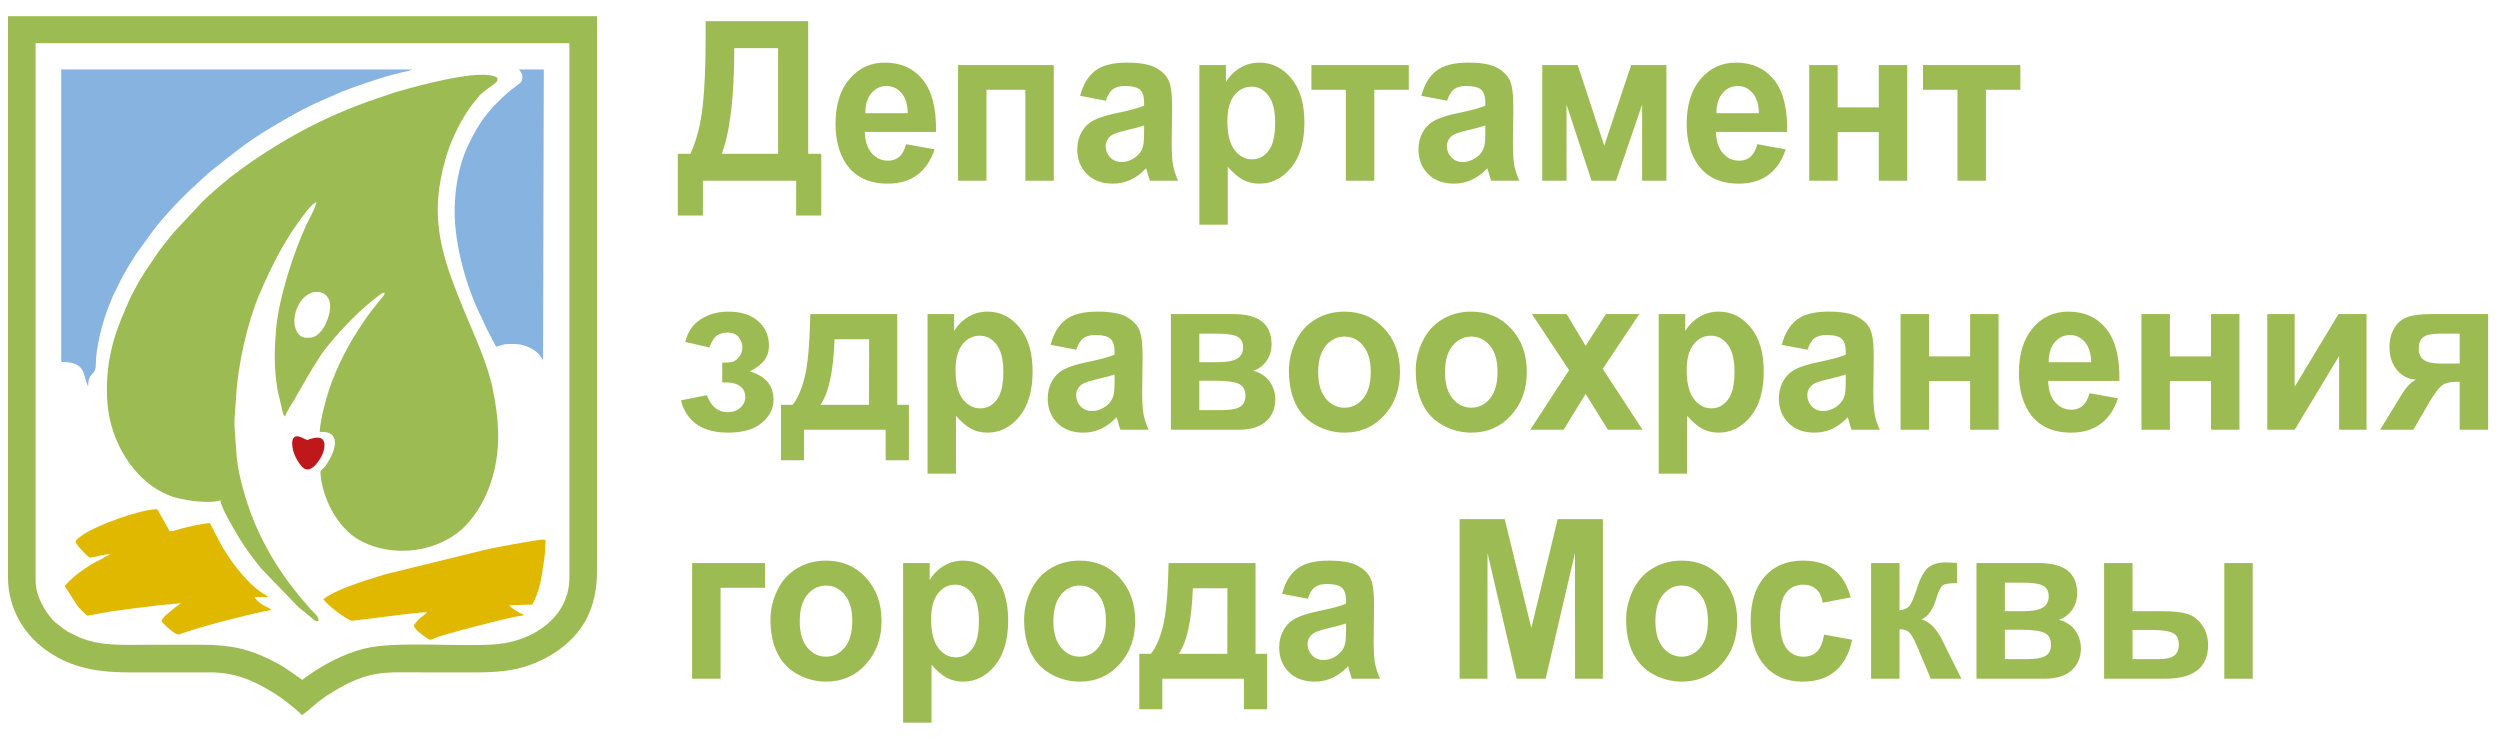
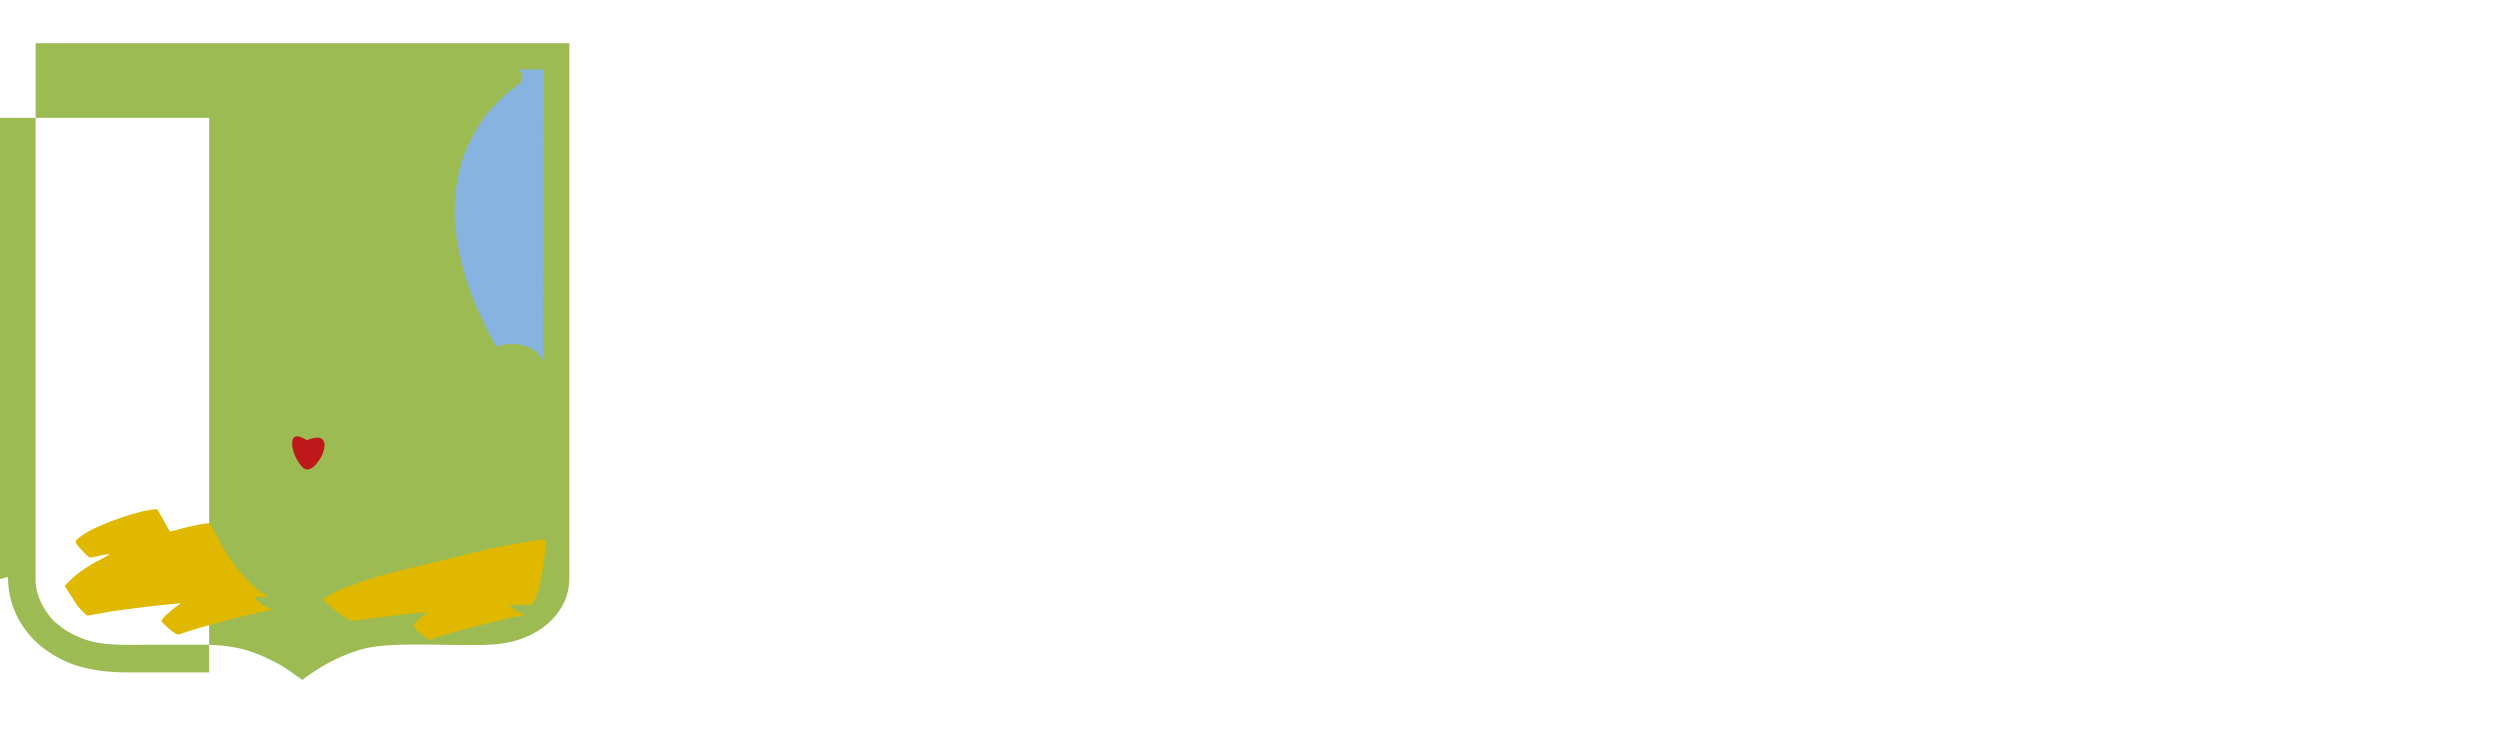
<svg xmlns="http://www.w3.org/2000/svg" xml:space="preserve" width="243.593mm" height="71.879mm" version="1.1" style="shape-rendering:geometricPrecision; text-rendering:geometricPrecision; image-rendering:optimizeQuality; fill-rule:evenodd; clip-rule:evenodd" viewBox="0 0 1209856 356999">
  <defs>
    <style type="text/css">
   
    .fil5 {fill:none}
    .fil1 {fill:#87B3E0}
    .fil0 {fill:#9CBC53}
    .fil3 {fill:#BE181B}
    .fil2 {fill:#E1B800}
    .fil4 {fill:#9CBC53;fill-rule:nonzero}
   
  </style>
  </defs>
  <g id="Слой_x0020_1">
    <g id="_1690388262656">
-       <path class="fil0" d="M149741 163444l-1673 0c-4973,0 -7665,-7964 -3691,-15737 4741,-9276 15402,-8058 15402,345 0,5676 -4061,15392 -10038,15392zm5019 45571c10655,-626 7600,8826 3963,14599 -507,804 -1195,1884 -1793,2568 -955,1089 -1215,833 -1877,2174 597,12383 8231,26876 18458,32778 16274,9393 39687,6369 52440,-7428 10126,-10955 15219,-27040 15138,-42747 -42,-8263 -1113,-15301 -2705,-23063 -2535,-12352 -9028,-25959 -13737,-37457 -8572,-20935 -15897,-39486 -11473,-63092 1342,-7161 3265,-14158 5819,-19944 3173,-7186 6927,-14108 12134,-19988 688,-776 580,-955 1355,-1656 2409,-2179 6192,-4619 7375,-5675 913,-816 895,-878 895,-2450 -7541,-5050 -40684,4543 -47443,6427 -3402,949 -7008,2298 -10569,3485 -25083,8363 -48353,20970 -69324,36743 -1442,1086 -2600,1944 -3914,3114 -745,664 -1089,847 -1835,1511 -3140,2796 -6410,5373 -9372,8362l-13754 14686c-590,731 -877,977 -1531,1815 -2612,3345 -5317,6466 -7683,10051 -3285,4979 -6826,9875 -9575,15186 -438,845 -747,1551 -1269,2411 -1003,1645 -1507,2831 -2311,4716 -4065,9524 -6792,15437 -8937,26196 -1615,8099 -1955,18190 -848,26225 1896,13768 9302,27768 20440,36107 3031,2270 5371,3461 8995,5059 5735,2527 20709,4288 24756,2347 891,3827 3237,7871 5125,11270 2717,4892 5558,9719 8877,14210 1960,2652 3731,5012 5816,7568l17911 18561 7348 6036c856,725 976,877 2436,910 498,-2353 -2592,-4364 -3966,-6072l-5116 -5926c-13777,-16916 -23080,-34193 -28398,-55922 -1199,-4901 -2119,-10218 -2340,-15393 -200,-4662 -1258,-12002 -575,-16975l571 -8128c772,-15615 5505,-36470 11623,-50613 5210,-12043 11017,-23856 18780,-34422 1714,-2335 6167,-8793 8417,-9317 -47,2091 -3807,8801 -4907,11154 -6081,13007 -13292,35539 -14510,49734 -937,10920 -1148,19208 676,30127l2271 9775c400,1476 375,2176 1413,2936 519,-2227 3548,-6679 4702,-8682 4027,-6996 8042,-14217 12495,-20965 953,-1442 1909,-2724 2983,-4043 4195,-5154 8199,-9578 12862,-14242 3904,-3903 8176,-7486 12550,-10872 867,-672 1148,-1057 2590,-1089 -392,1684 -1435,2457 -2389,3633 -953,1175 -1768,2127 -2676,3347 -900,1209 -1783,2190 -2628,3395 -893,1272 -1713,2388 -2613,3745 -1722,2594 -3222,4783 -4856,7523 -6508,10911 -11607,22433 -14551,34971 -598,2547 -1739,7969 -1739,10706z" />
-       <path class="fil0" d="M146395 329071c-4717,-3159 -7497,-5642 -13380,-8704 -12294,-6399 -21371,-8361 -35807,-8361 -7472,0 -14945,0 -22417,0 -17144,0 -27371,1052 -39261,-4907 -4398,-2203 -4936,-2887 -8206,-5512 -567,-455 -961,-645 -1473,-1204 -4349,-4753 -8612,-12037 -8612,-19494l0 -259985 258312 0 0 258646c0,18592 -16718,30424 -34768,32153 -17064,1634 -49307,-1747 -64680,2239 -9731,2523 -18475,7091 -26498,12650 -833,577 -2771,1880 -3210,2479zm-142540 -49855c0,15868 8313,27867 17494,34704 10625,7912 22386,11472 40726,11470l39148 0c12000,0 20215,3313 29970,9179 1448,871 2593,1528 3877,2481 1342,997 2540,1756 3860,2832 1696,1383 6091,4702 7130,6254 4664,-3123 6670,-6313 15072,-11362 17702,-10635 24488,-9384 43818,-9384 8923,0 17846,-10 26768,0 3949,6 8663,-284 12354,-695 16148,-1798 33263,-11497 40296,-26290 2935,-6174 4567,-13203 4567,-22201l0 -268350 -285080 0 0 271362z" />
-       <path class="fil1" d="M29619 175154c11454,0 10461,5224 12495,10593 38,100 155,385 196,474 319,690 119,300 359,645 0,-7343 3683,-4592 3679,-10374 -5,-7960 3211,-20595 6167,-27962 954,-2377 1817,-4716 2863,-6840 2154,-4373 4264,-8598 6716,-12692 1204,-2008 2418,-3928 3726,-5977l8154 -11253c5199,-6894 14556,-16873 20974,-22525 2411,-2123 4691,-4555 7757,-6965 10342,-8129 16495,-13384 28153,-20363 8235,-4930 16480,-9691 25337,-13477 5068,-2167 7833,-3635 13661,-5746 8877,-3216 18435,-6433 27772,-8365l1969 -708 -169978 0 0 141535z" />
+       <path class="fil0" d="M146395 329071c-4717,-3159 -7497,-5642 -13380,-8704 -12294,-6399 -21371,-8361 -35807,-8361 -7472,0 -14945,0 -22417,0 -17144,0 -27371,1052 -39261,-4907 -4398,-2203 -4936,-2887 -8206,-5512 -567,-455 -961,-645 -1473,-1204 -4349,-4753 -8612,-12037 -8612,-19494l0 -259985 258312 0 0 258646c0,18592 -16718,30424 -34768,32153 -17064,1634 -49307,-1747 -64680,2239 -9731,2523 -18475,7091 -26498,12650 -833,577 -2771,1880 -3210,2479zm-142540 -49855c0,15868 8313,27867 17494,34704 10625,7912 22386,11472 40726,11470l39148 0l0 -268350 -285080 0 0 271362z" />
      <path class="fil1" d="M252798 36965c0,2446 -563,2886 -2435,4257 -3921,2870 -6245,4925 -9694,8374 -6895,6892 -10502,13047 -14527,21610 -4046,8607 -6135,20613 -6135,31006 0,16461 5761,37028 12942,51301 1264,2513 2112,4905 3468,7239l3666 7042c4832,-1126 2405,-1339 8700,-1339 5398,0 11522,2860 13818,7596 45,93 171,368 214,456l356 -140888 -12046 0c635,948 1673,1771 1673,3346z" />
      <path class="fil2" d="M36646 262151c0,1478 5491,6892 6692,7696 3032,-253 6707,-1599 10038,-1673l-3029 1655c-3403,1989 -4241,1957 -8951,5103 -3839,2563 -7172,5260 -10104,8634l6157 9569c702,931 4213,4644 4885,4818l10763 -1952c3809,-528 7186,-974 11180,-1535 3883,-546 7377,-847 11326,-1389l11902 -1147 -1133 874c-585,401 -824,524 -1403,940l-4908 4126c-716,819 -1658,1760 -1925,2760 848,1265 6543,6788 8420,6419 366,-72 1269,-439 1742,-602 8720,-3003 18976,-5658 28183,-7959 3142,-785 12056,-2978 14857,-3212 -810,-1105 -3146,-1818 -4353,-2673 -1178,-835 -3275,-2176 -3678,-3684l6358 0c-570,-778 -1196,-1010 -2116,-1565 -8293,-5001 -17625,-17795 -21868,-26314l-4123 -7923c-4328,360 -10118,1765 -14525,2873 -1677,422 -3134,1103 -4882,1142l-6022 -10707c-7948,0 -28402,7305 -35875,12307 -909,609 -3608,2398 -3608,3419z" />
      <path class="fil2" d="M156433 289923c2108,3147 11288,9843 13586,10474 791,218 30926,-4117 36604,-4117 -1124,1679 -3488,2072 -6357,6358 452,1939 2834,3583 4299,4734 670,526 1799,1325 2584,1798 1383,833 1771,246 3295,-367 5782,-2326 32662,-9094 39425,-10433 905,-179 1267,-211 1997,-345 1701,-313 766,400 1601,-741 -1838,-153 -6171,-3182 -7026,-4350 4115,0 6960,-334 11041,-334 2402,-3587 3921,-9334 4782,-14626 469,-2887 1600,-9683 1580,-12809 -30,-4518 2342,-4784 -7798,-3113 -2555,422 -4610,771 -7122,1244 -4910,924 -9736,1734 -14261,2803l-47567 11658c-6465,1927 -13380,4034 -19335,6429 -2013,810 -3938,1535 -5867,2498 -2277,1138 -3530,1946 -5461,3239z" />
      <path class="fil3" d="M141376 214638c0,4466 2819,9234 4973,11422 3348,3402 7204,-1626 9003,-4799 2103,-3708 3444,-10799 -3547,-9275 -4477,975 -1606,1657 -5822,-280 -3033,-1395 -4607,-216 -4607,2932z" />
    </g>
-     <path class="fil4" d="M341482 10239l49636 0 0 64178 6331 0 0 29878 -12159 0 0 -16826 -45114 0 0 16826 -12158 0 0 -29878 6129 0c2981,-6597 4957,-14255 5912,-22956 954,-8719 1423,-19739 1423,-33060l0 -8162zm13866 13052c0,23370 -2010,40412 -6028,51126l27229 0 0 -51126 -21201 0zm83162 46488l13766 2481c-1758,5411 -4555,9528 -8356,12368 -3818,2823 -8591,4243 -14301,4243 -9061,0 -15776,-3182 -20113,-9546 -3433,-5106 -5158,-11541 -5158,-19325 0,-9277 2261,-16557 6766,-21806 4504,-5268 10215,-7892 17114,-7892 7738,0 13850,2750 18337,8251 4472,5501 6616,13933 6415,25294l-34464 0c100,4386 1205,7802 3332,10247 2110,2444 4756,3667 7904,3667 2160,0 3969,-629 5426,-1888 1474,-1258 2579,-3289 3332,-6094zm805 -14993c-101,-4296 -1122,-7568 -3082,-9797 -1959,-2247 -4337,-3362 -7151,-3362 -2997,0 -5476,1187 -7435,3542 -1959,2355 -2914,5573 -2881,9617l20549 0zm24332 -23298l46321 0 0 55981 -13766 0 0 -44008 -18789 0 0 44008 -13766 0 0 -55981zm71541 17258l-12460 -2373c1407,-5465 3835,-9510 7268,-12134 3433,-2625 8541,-3937 15307,-3937 6145,0 10734,773 13748,2337 2998,1564 5125,3541 6347,5950 1223,2409 1843,6814 1843,13250l-202 17257c0,4908 218,8539 654,10876 435,2337 1256,4836 2462,7497l-13666 0c-352,-971 -804,-2409 -1323,-4315 -218,-881 -385,-1456 -485,-1726 -2345,2481 -4857,4333 -7536,5573 -2680,1240 -5527,1870 -8558,1870 -5342,0 -9562,-1564 -12643,-4692 -3081,-3110 -4622,-7065 -4622,-11847 0,-3146 703,-5968 2110,-8449 1406,-2463 3366,-4368 5912,-5681 2528,-1312 6179,-2463 10951,-3452 6431,-1294 10902,-2516 13381,-3631l0 -1492c0,-2876 -654,-4926 -1959,-6166 -1324,-1223 -3802,-1834 -7436,-1834 -2462,0 -4371,521 -5744,1582 -1390,1043 -2495,2894 -3349,5537zm18488 11973c-1759,629 -4555,1384 -8390,2265 -3818,881 -6330,1744 -7502,2571 -1792,1384 -2697,3110 -2697,5213 0,2085 720,3865 2161,5375 1439,1510 3265,2265 5493,2265 2478,0 4856,-881 7117,-2625 1657,-1347 2763,-2966 3282,-4907 352,-1259 536,-3668 536,-7209l0 -2948zm26744 -29231l12861 0 0 8216c1675,-2805 3919,-5070 6766,-6813 2847,-1726 6011,-2589 9478,-2589 6046,0 11187,2553 15407,7658 4220,5087 6330,12206 6330,21303 0,9366 -2127,16628 -6381,21824 -4253,5195 -9411,7784 -15473,7784 -2880,0 -5493,-611 -7838,-1852 -2327,-1222 -4806,-3326 -7385,-6310l0 28008 -13765 0 0 -77229zm13565 27128c0,6309 1155,10966 3482,13986 2311,3002 5142,4512 8458,4512 3198,0 5861,-1384 7988,-4153 2126,-2768 3181,-7299 3181,-13608 0,-5897 -1088,-10265 -3282,-13123 -2177,-2859 -4890,-4279 -8122,-4279 -3366,0 -6162,1402 -8373,4207 -2228,2804 -3332,6956 -3332,12458zm40660 -27128l47123 0 0 11973 -16679 0 0 44008 -13765 0 0 -44008 -16679 0 0 -11973zm65679 17258l-12460 -2373c1407,-5465 3835,-9510 7268,-12134 3433,-2625 8541,-3937 15306,-3937 6146,0 10735,773 13749,2337 2998,1564 5125,3541 6347,5950 1223,2409 1843,6814 1843,13250l-202 17257c0,4908 218,8539 654,10876 435,2337 1256,4836 2461,7497l-13665 0c-351,-971 -804,-2409 -1323,-4315 -218,-881 -385,-1456 -485,-1726 -2345,2481 -4857,4333 -7536,5573 -2680,1240 -5527,1870 -8558,1870 -5342,0 -9562,-1564 -12643,-4692 -3081,-3110 -4622,-7065 -4622,-11847 0,-3146 703,-5968 2110,-8449 1406,-2463 3366,-4368 5912,-5681 2528,-1312 6179,-2463 10951,-3452 6431,-1294 10902,-2516 13381,-3631l0 -1492c0,-2876 -654,-4926 -1959,-6166 -1323,-1223 -3802,-1834 -7436,-1834 -2461,0 -4371,521 -5744,1582 -1390,1043 -2495,2894 -3349,5537zm18488 11973c-1759,629 -4555,1384 -8390,2265 -3818,881 -6330,1744 -7502,2571 -1792,1384 -2697,3110 -2697,5213 0,2085 720,3865 2161,5375 1439,1510 3265,2265 5493,2265 2478,0 4856,-881 7117,-2625 1658,-1347 2763,-2966 3282,-4907 352,-1259 536,-3668 536,-7209l0 -2948zm27548 -29231l17182 0 12810 39010 13029 -39010 17065 0 0 55981 -11756 0 0 -36853 -12627 36853 -11840 0 -12107 -36853 0 36853 -11756 0 0 -55981zm104061 38291l13766 2481c-1758,5411 -4555,9528 -8356,12368 -3818,2823 -8591,4243 -14302,4243 -9060,0 -15775,-3182 -20112,-9546 -3433,-5106 -5158,-11541 -5158,-19325 0,-9277 2261,-16557 6765,-21806 4505,-5268 10215,-7892 17115,-7892 7737,0 13849,2750 18337,8251 4472,5501 6615,13933 6414,25294l-34464 0c101,4386 1206,7802 3332,10247 2111,2444 4757,3667 7905,3667 2160,0 3969,-629 5426,-1888 1474,-1258 2579,-3289 3332,-6094zm804 -14993c-100,-4296 -1122,-7568 -3081,-9797 -1959,-2247 -4337,-3362 -7151,-3362 -2997,0 -5476,1187 -7435,3542 -1960,2355 -2914,5573 -2881,9617l20548 0zm24333 -23298l13766 0 0 20494 19894 0 0 -20494 13765 0 0 55981 -13765 0 0 -23514 -19894 0 0 23514 -13766 0 0 -55981zm55062 0l47124 0 0 11973 -16679 0 0 44008 -13766 0 0 -44008 -16679 0 0 -11973zm-581099 153614l0 -9600c2394,0 4136,-162 5225,-504 1071,-341 2092,-1150 3063,-2444 972,-1295 1458,-2769 1458,-4440 0,-1762 -603,-3416 -1792,-4909 -1189,-1509 -2981,-2264 -5359,-2264 -1825,0 -3466,413 -4906,1258 -1441,827 -2747,2822 -3919,5968l-11656 -2696c1173,-4890 3701,-8557 7553,-11002 3851,-2445 8256,-3667 13179,-3667 6280,0 11137,1546 14586,4655 3450,3093 5175,6976 5175,11668 0,2930 -737,5339 -2228,7263 -1490,1923 -3834,3703 -7049,5357 3851,1132 6732,2840 8624,5123 1909,2283 2864,5123 2864,8539 0,4350 -1893,8108 -5677,11254 -3785,3145 -9245,4710 -16362,4710 -12409,0 -19995,-5214 -22775,-15640l12560 -2481c2026,5465 5376,8198 10048,8198 2596,0 4655,-738 6213,-2194 1557,-1456 2328,-3164 2328,-5141 0,-2176 -804,-3883 -2429,-5142 -1624,-1240 -3751,-1869 -6364,-1869l-2360 0zm79075 22866l-39488 0 0 14777 -11153 0 0 -26857 5627 0c2344,-2823 4271,-7209 5811,-13195 1524,-5969 2445,-16215 2729,-30705l42101 0 0 43900 5627 0 0 26857 -11254 0 0 -14777zm-8038 -12080l50 -31712 -16729 0c-553,15479 -2830,26049 -6833,31712l23512 0zm28319 -43900l12861 0 0 8216c1675,-2805 3919,-5070 6765,-6814 2847,-1726 6012,-2588 9478,-2588 6046,0 11187,2553 15408,7658 4219,5087 6330,12206 6330,21302 0,9367 -2127,16629 -6381,21825 -4254,5195 -9411,7784 -15474,7784 -2880,0 -5492,-611 -7837,-1852 -2328,-1222 -4806,-3326 -7385,-6310l0 28008 -13765 0 0 -77229zm13564 27127c0,6310 1155,10966 3483,13987 2311,3001 5141,4512 8458,4512 3198,0 5861,-1384 7987,-4153 2127,-2768 3182,-7299 3182,-13609 0,-5896 -1089,-10264 -3282,-13123 -2177,-2858 -4891,-4278 -8122,-4278 -3366,0 -6163,1402 -8374,4206 -2227,2805 -3332,6957 -3332,12458zm58462 -9869l-12460 -2373c1407,-5465 3835,-9510 7268,-12134 3433,-2625 8541,-3937 15306,-3937 6147,0 10735,772 13749,2336 2998,1564 5125,3542 6347,5951 1223,2409 1842,6813 1842,13249l-201 17258c0,4908 218,8539 653,10876 436,2337 1256,4836 2462,7496l-13665 0c-351,-971 -804,-2408 -1323,-4314 -217,-881 -385,-1456 -485,-1726 -2345,2481 -4857,4332 -7536,5573 -2680,1240 -5527,1870 -8558,1870 -5342,0 -9562,-1565 -12643,-4693 -3082,-3109 -4622,-7064 -4622,-11846 0,-3146 703,-5969 2110,-8449 1407,-2463 3366,-4369 5911,-5681 2529,-1313 6179,-2463 10952,-3452 6431,-1294 10902,-2516 13381,-3631l0 -1492c0,-2877 -653,-4926 -1960,-6166 -1322,-1223 -3801,-1834 -7435,-1834 -2462,0 -4370,521 -5744,1582 -1390,1043 -2495,2894 -3349,5537zm18488 11973c-1759,629 -4555,1384 -8390,2265 -3818,881 -6331,1743 -7502,2570 -1792,1385 -2697,3110 -2697,5214 0,2085 721,3865 2161,5375 1440,1510 3265,2265 5493,2265 2477,0 4856,-881 7116,-2625 1659,-1348 2764,-2966 3283,-4907 351,-1259 536,-3668 536,-7209l0 -2948zm27246 -29231l30211 0c6196,0 10818,1205 13899,3631 3082,2427 4622,6094 4622,10984 0,3128 -837,5861 -2529,8180 -1674,2319 -3801,3865 -6346,4638 3583,953 6262,2715 8038,5321 1758,2607 2646,5447 2646,8539 0,4351 -1490,7892 -4471,10607 -2981,2714 -7386,4080 -13213,4080l-32857 0 0 -55980zm13766 23298l8942 0c4321,0 7436,-575 9362,-1743 1925,-1169 2897,-3003 2897,-5501 0,-2374 -905,-4045 -2697,-5052 -1792,-1007 -4973,-1510 -9562,-1510l-8942 0 0 13806zm0 23191l10952 0c3952,0 6833,-504 8641,-1529 1809,-1024 2713,-2840 2713,-5482 0,-2751 -1039,-4638 -3115,-5663 -2060,-1043 -6095,-1564 -12091,-1564l-7100 0 0 14238zm43356 -19182c0,-4925 1122,-9689 3383,-14292 2261,-4620 5459,-8125 9596,-10552 4136,-2427 8742,-3649 13849,-3649 7887,0 14335,2750 19375,8251 5041,5519 7553,12458 7553,20871 0,8486 -2546,15514 -7620,21088 -5090,5572 -11488,8359 -19208,8359 -4772,0 -9327,-1169 -13665,-3488 -4320,-2319 -7619,-5717 -9880,-10211 -2261,-4476 -3383,-9941 -3383,-16377zm14168 791c0,5555 1222,9816 3667,12764 2462,2966 5476,4440 9077,4440 3583,0 6598,-1474 9026,-4440 2429,-2948 3651,-7245 3651,-12872 0,-5483 -1222,-9707 -3651,-12656 -2428,-2966 -5443,-4440 -9026,-4440 -3601,0 -6615,1474 -9077,4440 -2445,2949 -3667,7209 -3667,12764zm47208 -791c0,-4925 1122,-9689 3383,-14292 2260,-4620 5459,-8125 9595,-10552 4137,-2427 8742,-3649 13849,-3649 7888,0 14335,2750 19376,8251 5040,5519 7553,12458 7553,20871 0,8486 -2546,15514 -7620,21088 -5091,5572 -11488,8359 -19208,8359 -4773,0 -9328,-1169 -13665,-3488 -4321,-2319 -7620,-5717 -9880,-10211 -2261,-4476 -3383,-9941 -3383,-16377zm14167 791c0,5555 1223,9816 3668,12764 2461,2966 5476,4440 9076,4440 3584,0 6598,-1474 9026,-4440 2429,-2948 3651,-7245 3651,-12872 0,-5483 -1222,-9707 -3651,-12656 -2428,-2966 -5442,-4440 -9026,-4440 -3600,0 -6615,1474 -9076,4440 -2445,2949 -3668,7209 -3668,12764zm41246 27882l18790 -28835 -17985 -27145 16813 0 9210 15389 9780 -15389 16144 0 -17667 26516 19274 29464 -16796 0 -10735 -17347 -10684 17347 -16144 0zm62164 -55980l12860 0 0 8216c1675,-2805 3919,-5070 6766,-6814 2847,-1726 6012,-2588 9479,-2588 6045,0 11187,2553 15406,7658 4220,5087 6331,12206 6331,21302 0,9367 -2127,16629 -6381,21825 -4253,5195 -9411,7784 -15474,7784 -2880,0 -5492,-611 -7837,-1852 -2328,-1222 -4806,-3326 -7385,-6310l0 28008 -13765 0 0 -77229zm13564 27127c0,6310 1155,10966 3483,13987 2311,3001 5141,4512 8457,4512 3199,0 5861,-1384 7989,-4153 2126,-2768 3181,-7299 3181,-13609 0,-5896 -1088,-10264 -3283,-13123 -2176,-2858 -4889,-4278 -8121,-4278 -3366,0 -6163,1402 -8374,4206 -2227,2805 -3332,6957 -3332,12458zm58462 -9869l-12460 -2373c1407,-5465 3835,-9510 7268,-12134 3433,-2625 8541,-3937 15306,-3937 6146,0 10735,772 13749,2336 2998,1564 5124,3542 6347,5951 1223,2409 1842,6813 1842,13249l-201 17258c0,4908 218,8539 653,10876 436,2337 1256,4836 2462,7496l-13664 0c-352,-971 -805,-2408 -1324,-4314 -217,-881 -385,-1456 -485,-1726 -2345,2481 -4857,4332 -7536,5573 -2679,1240 -5527,1870 -8558,1870 -5342,0 -9562,-1565 -12643,-4693 -3082,-3109 -4622,-7064 -4622,-11846 0,-3146 703,-5969 2110,-8449 1407,-2463 3366,-4369 5911,-5681 2529,-1313 6180,-2463 10953,-3452 6430,-1294 10901,-2516 13380,-3631l0 -1492c0,-2877 -653,-4926 -1960,-6166 -1323,-1223 -3801,-1834 -7435,-1834 -2462,0 -4370,521 -5744,1582 -1390,1043 -2495,2894 -3349,5537zm18488 11973c-1759,629 -4555,1384 -8390,2265 -3818,881 -6330,1743 -7503,2570 -1792,1385 -2696,3110 -2696,5214 0,2085 721,3865 2160,5375 1440,1510 3266,2265 5494,2265 2478,0 4856,-881 7116,-2625 1658,-1348 2764,-2966 3283,-4907 352,-1259 536,-3668 536,-7209l0 -2948zm26543 -29231l13766 0 0 20494 19894 0 0 -20494 13766 0 0 55980 -13766 0 0 -23513 -19894 0 0 23513 -13766 0 0 -55980zm91435 38291l13766 2481c-1758,5411 -4556,9527 -8357,12368 -3818,2823 -8591,4243 -14301,4243 -9060,0 -15775,-3182 -20113,-9546 -3433,-5106 -5157,-11542 -5157,-19325 0,-9277 2260,-16557 6765,-21806 4505,-5268 10215,-7892 17115,-7892 7737,0 13849,2750 18337,8251 4472,5501 6615,13932 6414,25294l-34464 0c101,4386 1205,7801 3332,10247 2111,2444 4757,3667 7905,3667 2160,0 3969,-629 5425,-1888 1474,-1258 2580,-3289 3333,-6094zm804 -14993c-101,-4296 -1122,-7568 -3081,-9797 -1960,-2247 -4338,-3362 -7151,-3362 -2997,0 -5476,1187 -7435,3541 -1960,2356 -2914,5574 -2881,9618l20548 0zm24333 -23298l13765 0 0 20494 19895 0 0 -20494 13765 0 0 55980 -13765 0 0 -23513 -19895 0 0 23513 -13765 0 0 -55980zm60890 0l13263 0 0 35181 21201 -35181 13564 0 0 55980 -13263 0 0 -35684 -21502 35684 -13263 0 0 -55980zm106875 0l0 55980 -13765 0 0 -23190 -1273 0c-2981,0 -5175,414 -6565,1241 -1407,827 -2948,2570 -4656,5231l-837 1097 -9093 15621 -16060 0 9881 -16197c2813,-4638 5359,-7299 7636,-7999 -3851,-252 -6983,-1816 -9395,-4729 -2395,-2894 -3600,-6597 -3600,-11109 0,-3632 803,-6724 2394,-9294 1592,-2571 3701,-4315 6347,-5250 2630,-934 6565,-1402 11773,-1402l27213 0zm-13765 9492l-9898 0c-3650,0 -6196,557 -7686,1672 -1474,1114 -2211,2948 -2211,5519 0,2588 837,4440 2512,5572 1675,1133 4421,1691 8222,1691l9061 0 0 -14454zm-855390 111008l35268 0 0 11973 -21502 0 0 44007 -13766 0 0 -55980zm37914 27307c0,-4926 1122,-9690 3382,-14292 2262,-4620 5460,-8125 9597,-10553 4136,-2426 8741,-3649 13849,-3649 7887,0 14335,2751 19375,8252 5041,5519 7553,12458 7553,20871 0,8485 -2546,15514 -7620,21087 -5091,5573 -11488,8359 -19208,8359 -4772,0 -9327,-1168 -13665,-3487 -4320,-2319 -7619,-5717 -9881,-10211 -2260,-4476 -3382,-9941 -3382,-16377zm14168 791c0,5555 1222,9815 3666,12763 2462,2967 5477,4441 9077,4441 3584,0 6598,-1474 9027,-4441 2428,-2948 3650,-7244 3650,-12871 0,-5483 -1222,-9708 -3650,-12656 -2429,-2966 -5443,-4440 -9027,-4440 -3600,0 -6615,1474 -9077,4440 -2444,2948 -3666,7209 -3666,12764zm50021 -28098l12861 0 0 8215c1675,-2804 3919,-5069 6766,-6813 2847,-1726 6011,-2589 9478,-2589 6046,0 11187,2553 15407,7659 4220,5087 6330,12206 6330,21302 0,9366 -2127,16629 -6381,21824 -4253,5196 -9411,7784 -15473,7784 -2880,0 -5493,-611 -7838,-1851 -2327,-1223 -4806,-3326 -7385,-6310l0 28008 -13765 0 0 -77229zm13565 27127c0,6310 1155,10966 3482,13986 2311,3002 5142,4513 8458,4513 3198,0 5861,-1385 7988,-4153 2126,-2769 3181,-7299 3181,-13609 0,-5896 -1088,-10265 -3282,-13123 -2177,-2858 -4890,-4279 -8122,-4279 -3366,0 -6162,1402 -8373,4207 -2228,2804 -3332,6957 -3332,12458zm44997 180c0,-4926 1122,-9690 3383,-14292 2261,-4620 5459,-8125 9596,-10553 4136,-2426 8741,-3649 13849,-3649 7887,0 14335,2751 19375,8252 5041,5519 7553,12458 7553,20871 0,8485 -2546,15514 -7620,21087 -5090,5573 -11488,8359 -19208,8359 -4772,0 -9327,-1168 -13665,-3487 -4320,-2319 -7619,-5717 -9880,-10211 -2261,-4476 -3383,-9941 -3383,-16377zm14168 791c0,5555 1222,9815 3667,12763 2462,2967 5476,4441 9076,4441 3584,0 6599,-1474 9027,-4441 2428,-2948 3651,-7244 3651,-12871 0,-5483 -1223,-9708 -3651,-12656 -2428,-2966 -5443,-4440 -9027,-4440 -3600,0 -6614,1474 -9076,4440 -2445,2948 -3667,7209 -3667,12764zm92205 27882l-39488 0 0 14777 -11153 0 0 -26857 5627 0c2344,-2823 4270,-7209 5811,-13195 1523,-5969 2445,-16216 2729,-30705l42101 0 0 43900 5626 0 0 26857 -11253 0 0 -14777zm-8038 -12080l50 -31712 -16730 0c-552,15478 -2830,26049 -6832,31712l23512 0zm38969 -26642l-12460 -2373c1407,-5465 3835,-9510 7268,-12135 3433,-2624 8541,-3937 15306,-3937 6146,0 10735,773 13749,2337 2998,1564 5124,3542 6347,5951 1223,2409 1842,6813 1842,13249l-201 17258c0,4907 218,8539 653,10876 435,2337 1256,4835 2462,7496l-13665 0c-352,-971 -804,-2409 -1323,-4314 -218,-881 -385,-1457 -485,-1726 -2345,2481 -4857,4332 -7536,5573 -2680,1240 -5527,1869 -8558,1869 -5342,0 -9562,-1564 -12643,-4692 -3082,-3109 -4622,-7064 -4622,-11846 0,-3146 703,-5969 2110,-8450 1406,-2463 3366,-4368 5911,-5680 2529,-1313 6179,-2463 10952,-3452 6431,-1294 10902,-2517 13381,-3631l0 -1492c0,-2877 -654,-4926 -1960,-6166 -1323,-1223 -3801,-1834 -7435,-1834 -2462,0 -4371,521 -5744,1582 -1390,1042 -2495,2894 -3349,5537zm18488 11972c-1759,630 -4556,1385 -8390,2265 -3818,881 -6331,1744 -7503,2571 -1792,1384 -2696,3110 -2696,5214 0,2085 720,3865 2160,5375 1440,1510 3266,2265 5493,2265 2479,0 4857,-881 7117,-2625 1658,-1348 2764,-2966 3283,-4908 352,-1258 536,-3667 536,-7208l0 -2949zm54961 26750l0 -77229 21821 0 12894 52673 12745 -52673 21870 0 0 77229 -13464 0 -50 -60798 -14184 60798 -14000 0 -14118 -60798 -50 60798 -13464 0zm80584 -28673c0,-4926 1122,-9690 3383,-14292 2261,-4620 5459,-8125 9595,-10553 4137,-2426 8742,-3649 13849,-3649 7888,0 14335,2751 19377,8252 5040,5519 7552,12458 7552,20871 0,8485 -2546,15514 -7620,21087 -5090,5573 -11488,8359 -19208,8359 -4772,0 -9327,-1168 -13665,-3487 -4320,-2319 -7619,-5717 -9880,-10211 -2261,-4476 -3383,-9941 -3383,-16377zm14167 791c0,5555 1223,9815 3668,12763 2462,2967 5476,4441 9076,4441 3584,0 6599,-1474 9026,-4441 2429,-2948 3651,-7244 3651,-12871 0,-5483 -1222,-9708 -3651,-12656 -2427,-2966 -5442,-4440 -9026,-4440 -3600,0 -6614,1474 -9076,4440 -2445,2948 -3668,7209 -3668,12764zm94517 -11487l-13565 2588c-452,-2894 -1490,-5069 -3114,-6543 -1625,-1457 -3718,-2194 -6297,-2194 -3433,0 -6179,1277 -8223,3830 -2043,2552 -3064,6813 -3064,12799 0,6652 1038,11344 3114,14094 2077,2750 4857,4117 8340,4117 2613,0 4756,-809 6414,-2409 1675,-1600 2847,-4350 3533,-8270l13565 2481c-1407,6688 -4103,11739 -8088,15155 -3986,3416 -9328,5123 -16043,5123 -7603,0 -13682,-2588 -18204,-7748 -4538,-5177 -6799,-12332 -6799,-21482 0,-9258 2278,-16449 6816,-21608 4538,-5160 10685,-7731 18438,-7731 6330,0 11371,1474 15122,4405 3734,2930 6414,7388 8055,13393zm9864 -16611l13765 0 0 22867c2294,-288 3919,-1043 4873,-2266 938,-1222 2094,-3901 3433,-8035 1775,-5519 3701,-9025 5811,-10571 2094,-1546 4840,-2319 8256,-2319 1055,0 2864,90 5460,270l50 9761c-3651,0 -5979,360 -6983,1097 -1022,773 -2128,3074 -3300,6903 -1607,5142 -3935,8323 -6949,9510 4354,1294 8038,5375 11052,12225 151,359 335,718 536,1114l7704 15424 -14821 0 -6866 -16233c-1407,-3272 -2629,-5375 -3667,-6310 -1022,-935 -2563,-1402 -4589,-1402l0 23945 -13765 0 0 -55980zm50992 0l30211 0c6196,0 10818,1204 13900,3631 3081,2427 4622,6094 4622,10984 0,3128 -838,5861 -2529,8180 -1675,2319 -3802,3865 -6347,4638 3584,953 6263,2714 8038,5321 1758,2606 2646,5447 2646,8539 0,4350 -1490,7892 -4471,10607 -2981,2714 -7386,4080 -13213,4080l-32857 0 0 -55980zm13766 23298l8943 0c4320,0 7435,-575 9361,-1744 1925,-1168 2897,-3002 2897,-5501 0,-2373 -905,-4045 -2697,-5051 -1792,-1007 -4973,-1510 -9561,-1510l-8943 0 0 13806zm0 23190l10952 0c3952,0 6833,-503 8641,-1528 1809,-1025 2713,-2840 2713,-5483 0,-2750 -1038,-4638 -3115,-5662 -2059,-1043 -6095,-1564 -12091,-1564l-7100 0 0 14237zm47995 -46488l13765 0 0 23298 13867 0c5442,0 9595,413 12459,1240 2864,827 5292,2625 7268,5393 1992,2769 2981,6041 2981,9780 0,5411 -1742,9474 -5208,12189 -3467,2714 -8675,4080 -15608,4080l-29524 0 0 -55980zm13765 46488l12861 0c3333,0 5779,-557 7285,-1672 1508,-1114 2261,-2930 2261,-5447 0,-2678 -971,-4530 -2931,-5519 -1958,-988 -5459,-1492 -10516,-1492l-8960 0 0 14130zm44412 -46488l13765 0 0 55980 -13765 0 0 -55980z" />
    <rect class="fil5" width="1209856" height="356999" />
  </g>
</svg>